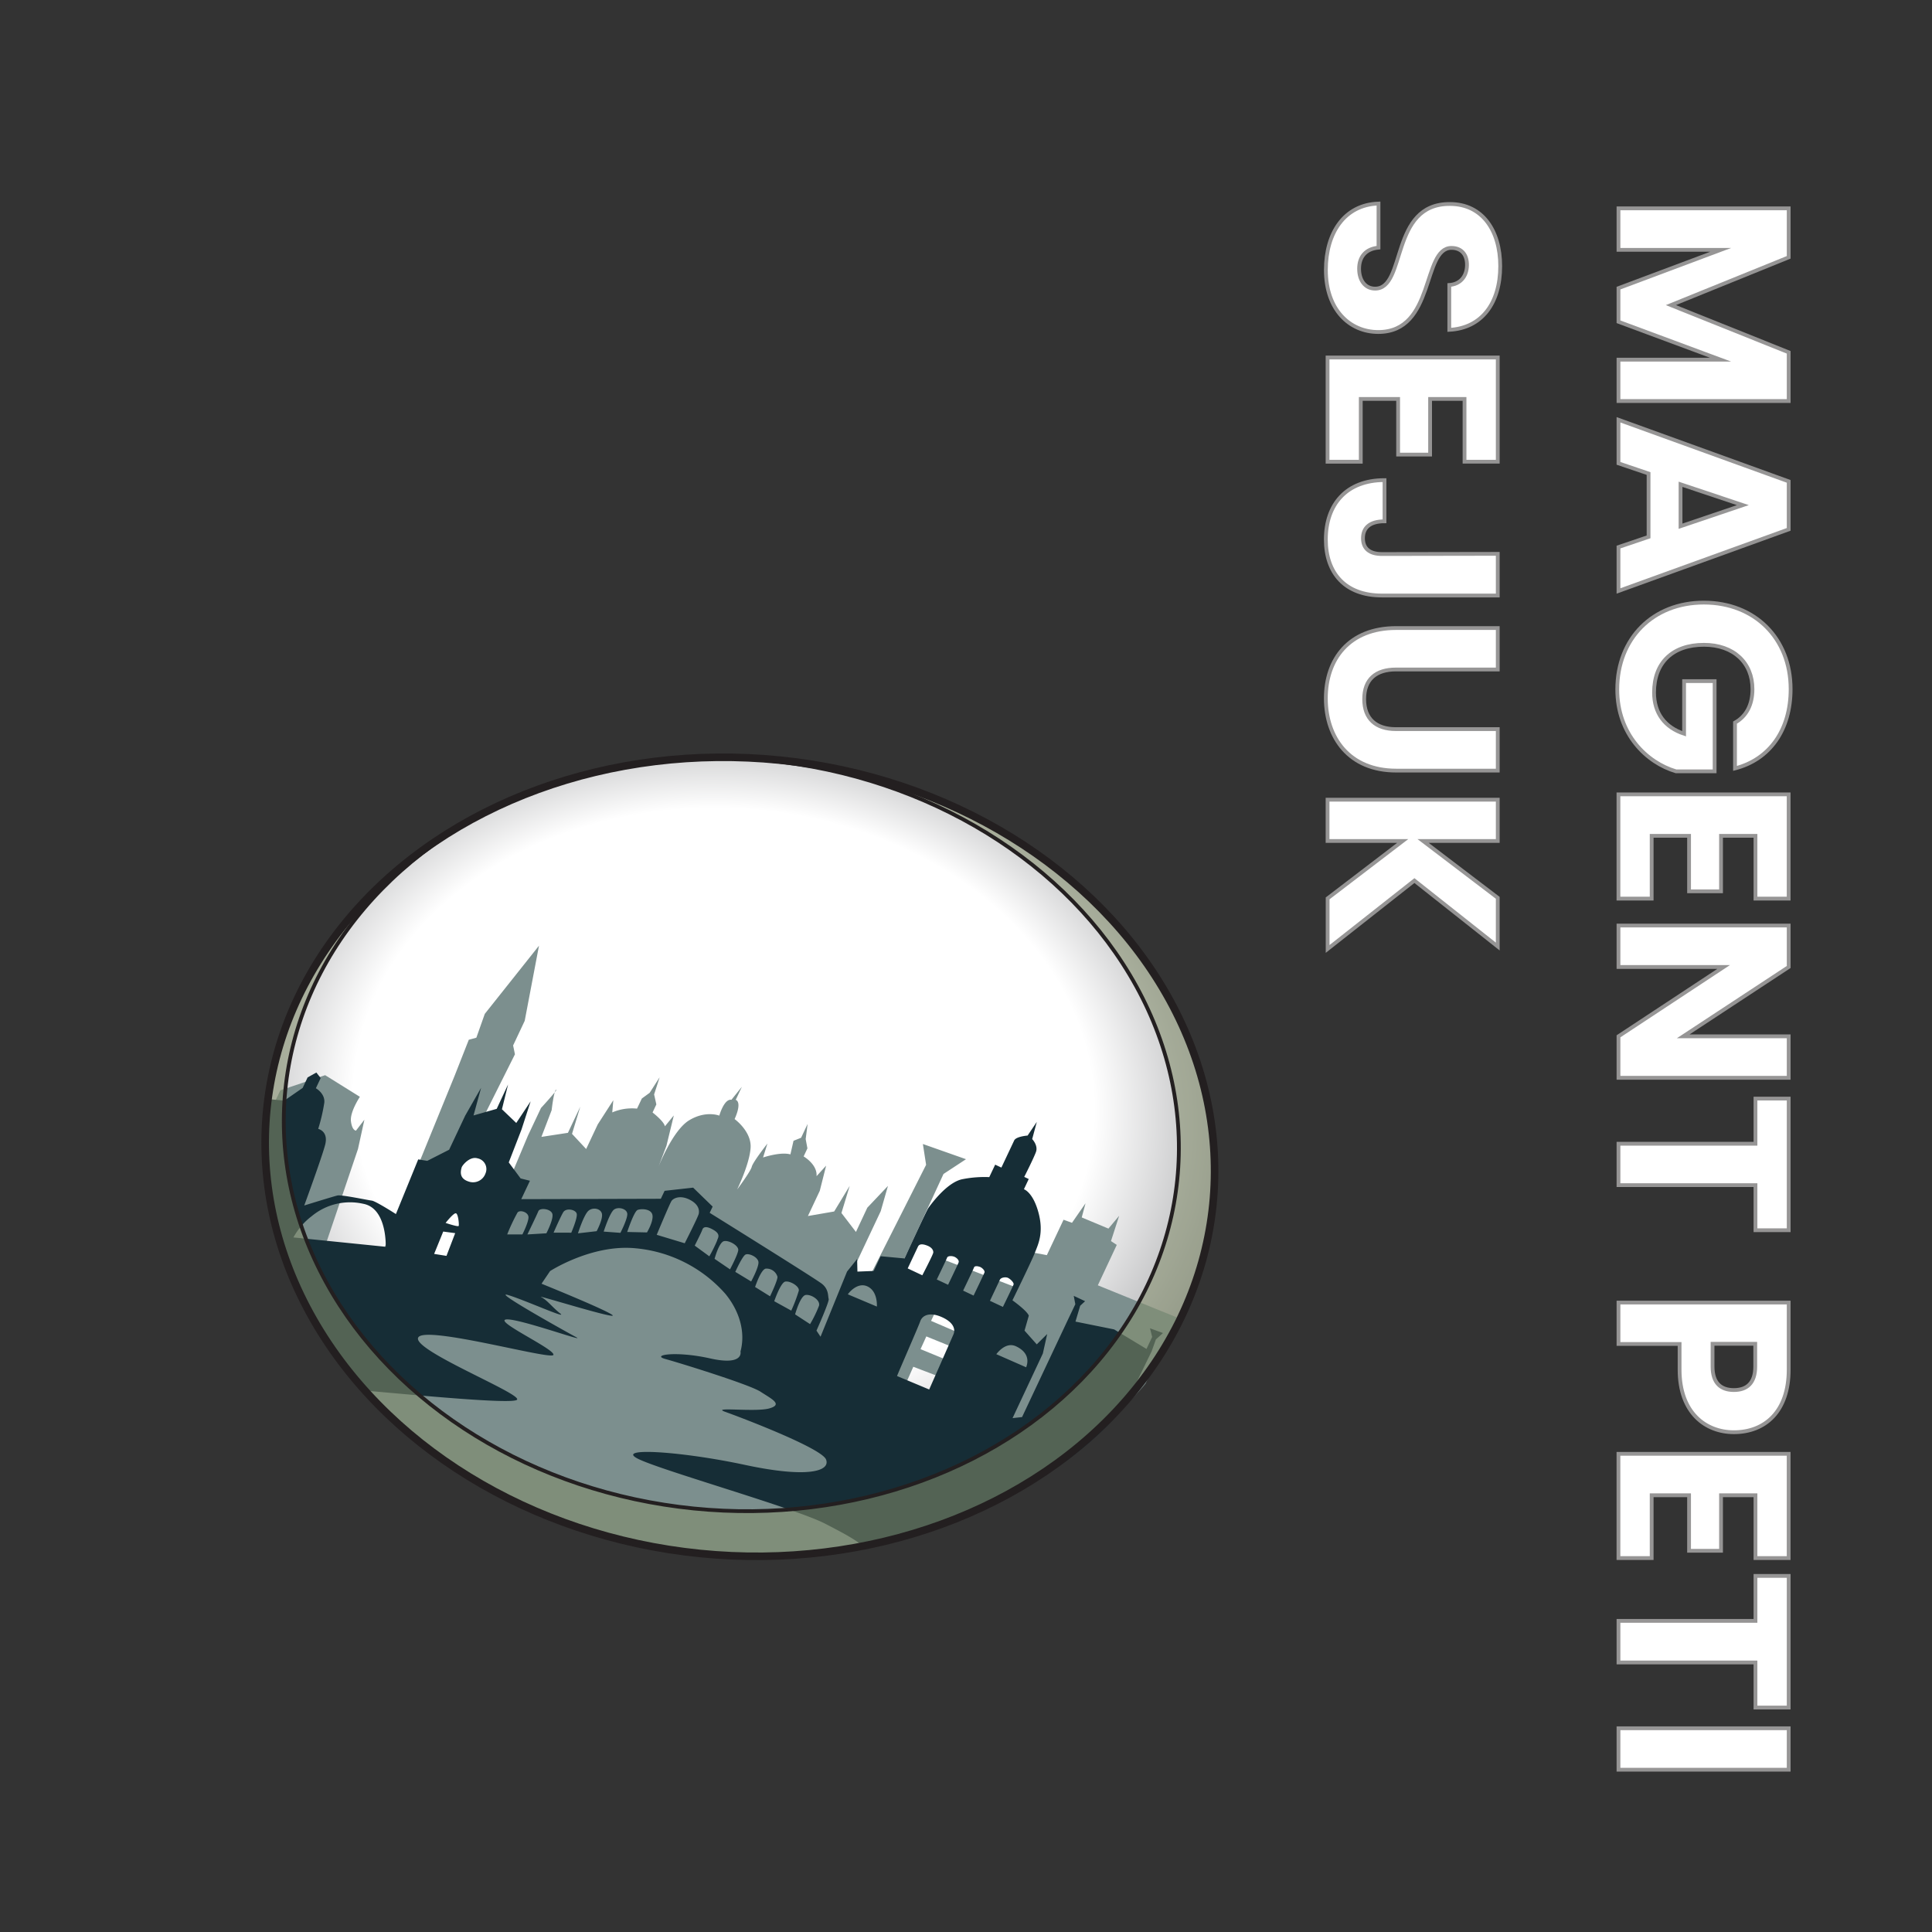
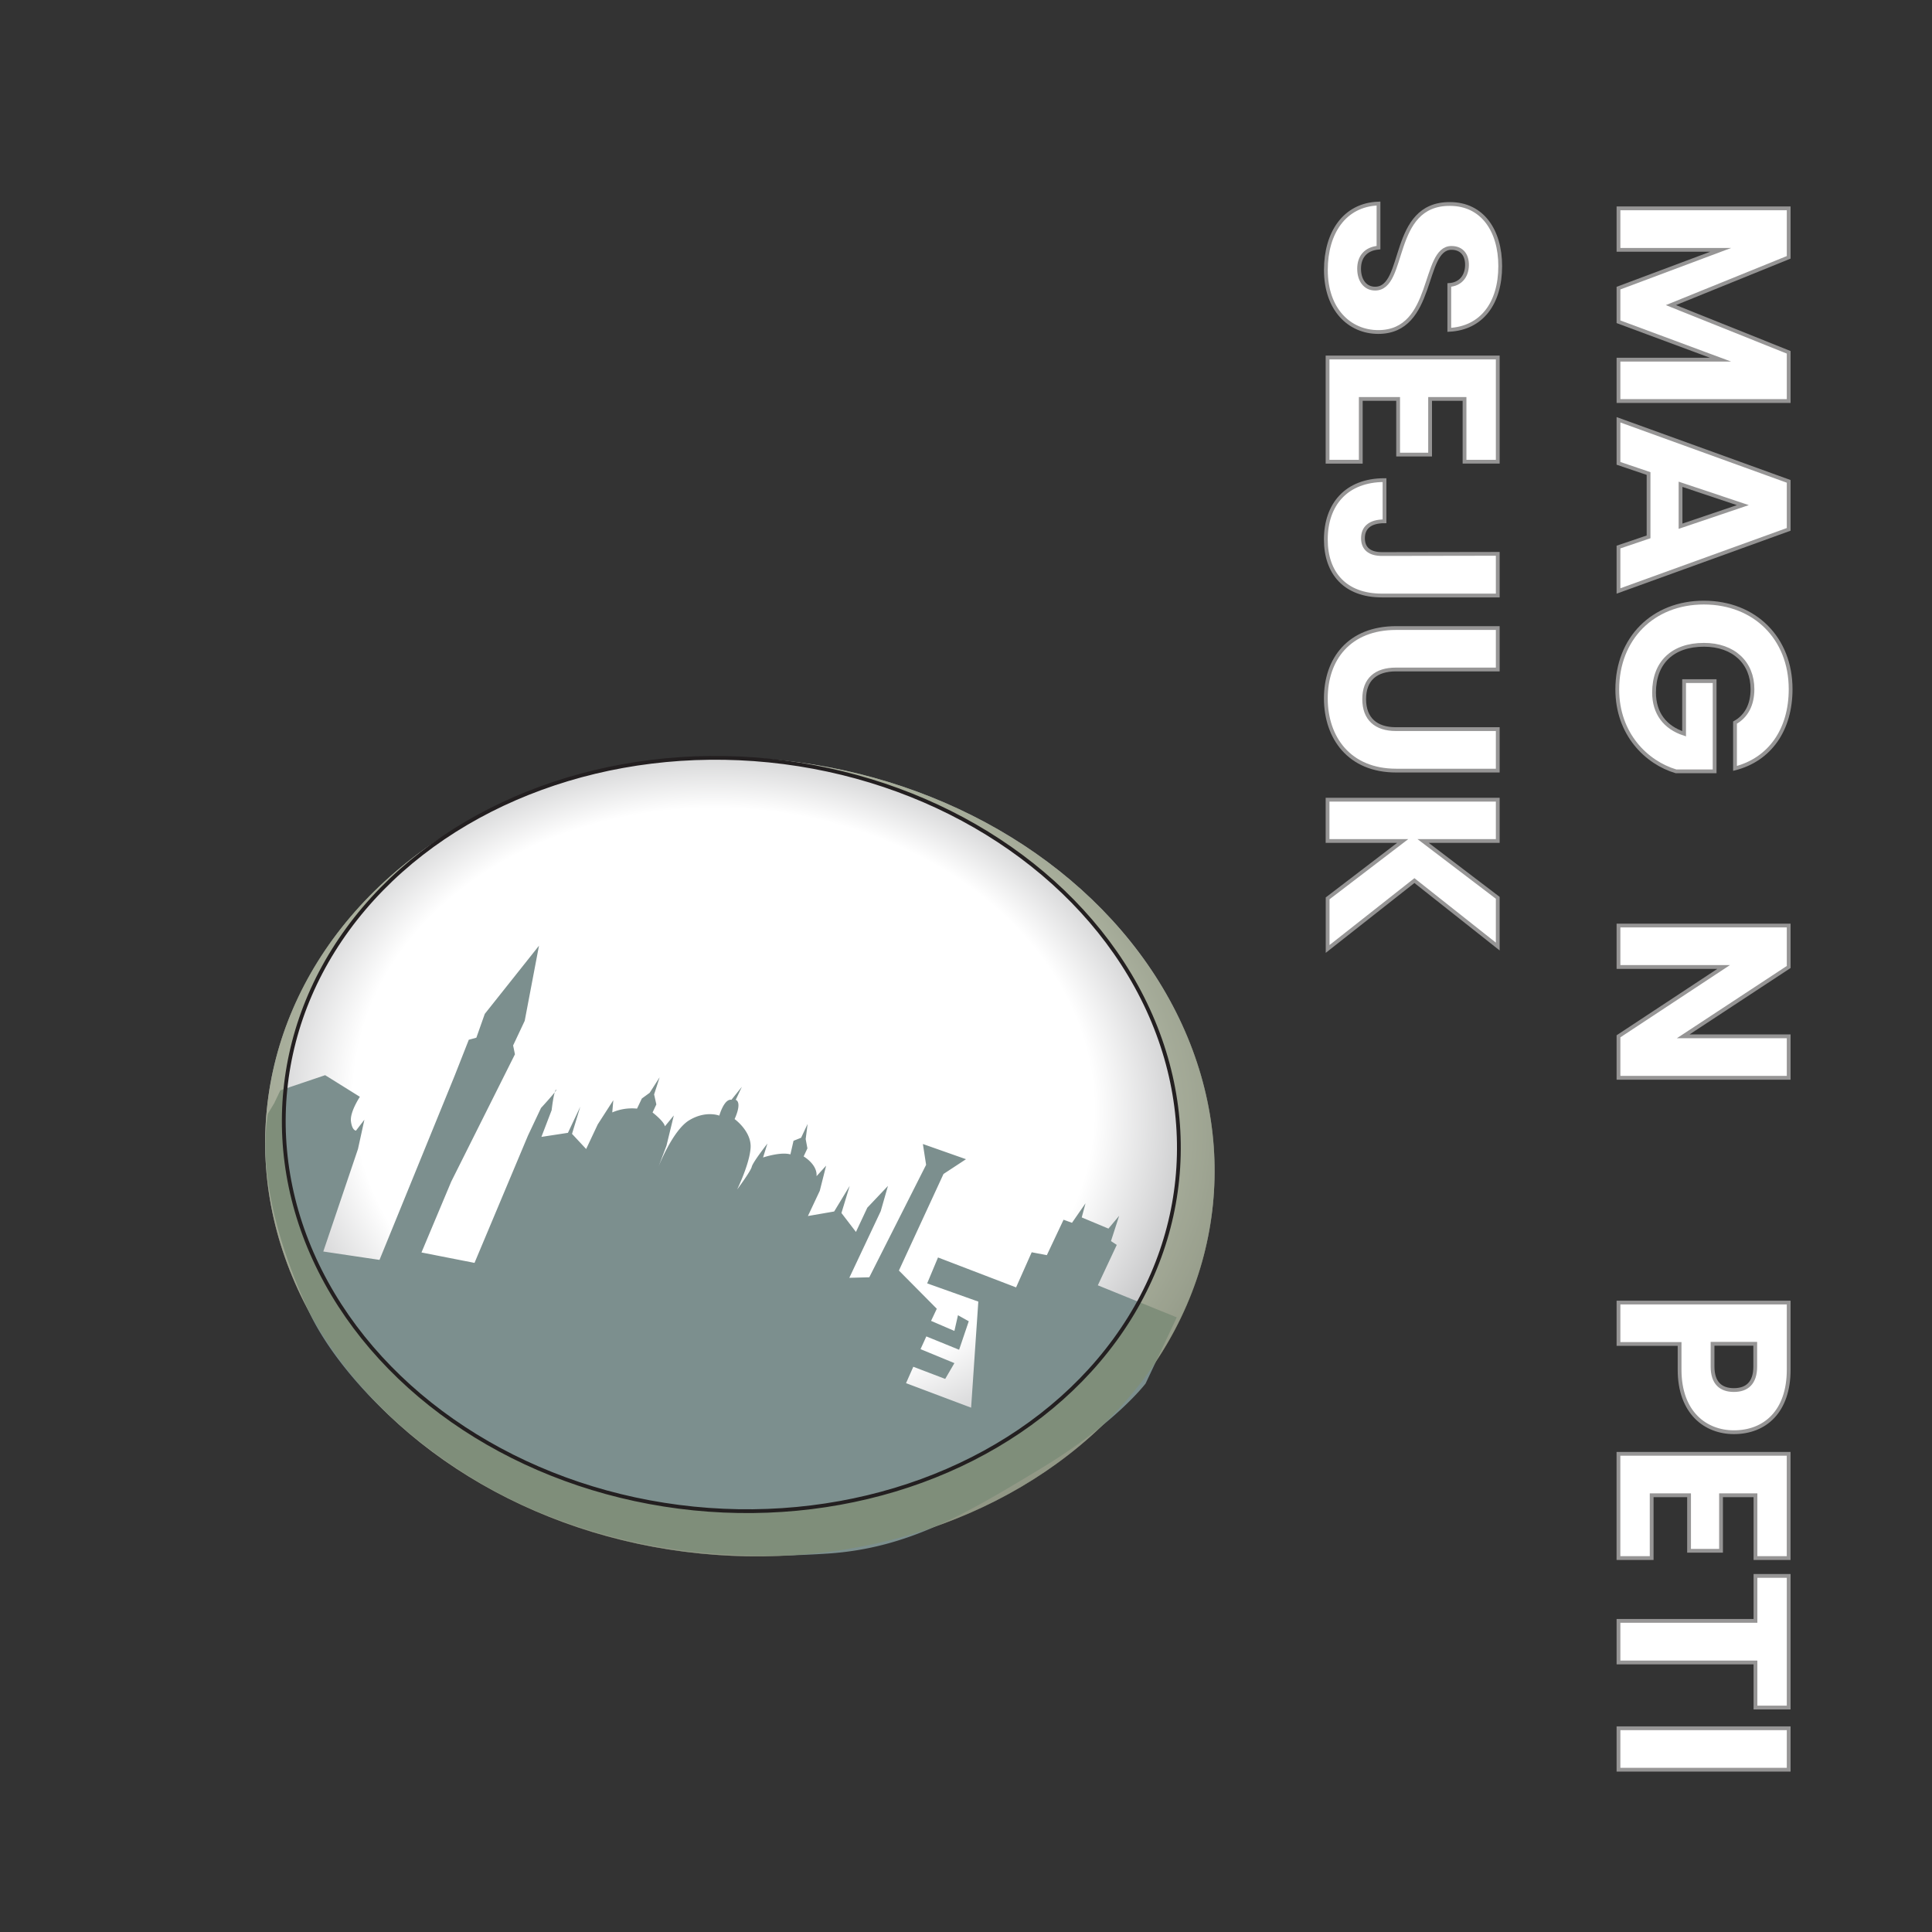
<svg xmlns="http://www.w3.org/2000/svg" viewBox="0 0 510 510">
  <rect x="0" y="0" width="510" height="510" fill="#333333" stroke="none" />
  <defs>
    <style>.cls-1{fill:#fff;stroke:#969595;}.cls-1,.cls-5,.cls-6{stroke-miterlimit:10;}.cls-2{fill:#3f473f;}.cls-3{fill:#728c92;}.cls-4{fill:#abb6be;}.cls-5,.cls-6{fill:none;stroke:#231f20;}.cls-6{stroke-width:2px;}.cls-7{fill:url(#radial-gradient);}.cls-8{fill:#7c8f8e;}.cls-9{fill:#162d36;}.cls-10{fill:#838d6b;opacity:0.56;}</style>
    <radialGradient id="radial-gradient" cx="194.83" cy="304.17" fx="176.125" r="127.05" gradientTransform="matrix(-1, 0.06, -0.07, -1.26, 418, 671.71)" gradientUnits="userSpaceOnUse">
      <stop offset="0.61" stop-color="#fff" />
      <stop offset="1" stop-color="#808184" />
    </radialGradient>
  </defs>
  <g id="A:_80-85" data-name="A: 80-85">
    <path class="cls-1" d="M472.17,55V67.93l-31.1,12.61L472.17,93v12.86H427.24V94.94h26.94l-26.94-10V76.06l27-10.11h-27V55Z" />
    <path class="cls-1" d="M435.18,141.72V125l-7.94-2.69V110.81l44.93,16.26v12.67L427.24,156V144.41Zm24.89-8.38-16.45-5.5v11.07Z" />
    <path class="cls-1" d="M458,202.84V190.75c3-1.67,4.61-4.74,4.61-8.83,0-7-5-11.71-12.8-11.71-8.32,0-13.18,4.73-13.18,12.6,0,5.44,2.87,9.22,7.93,10.88V179.8h8.06v23.81H442.41c-7.74-2.3-15.49-9.79-15.49-21.63,0-13.44,9.41-22.91,22.85-22.91s22.91,9.41,22.91,22.85C472.68,192.67,467.18,200.48,458,202.84Z" />
-     <path class="cls-1" d="M463.4,237.21V220.64h-9.09v14.65h-8.44V220.64H436v16.57h-8.77V209.69h44.93v27.52Z" />
    <path class="cls-1" d="M472.17,284.51H427.24V273.56L455,255.26H427.24V244.32h44.93v10.94l-27.84,18.3h27.84Z" />
-     <path class="cls-1" d="M472.17,290v34.75H463.4v-11.9H427.24V301.92H463.4V290Z" />
    <path class="cls-1" d="M443.37,361.56v-6.78H427.24V343.84h44.93v17.72c0,11-6.21,16.51-14.47,16.51C450.28,378.07,443.37,373,443.37,361.56Zm8.7-.83c0,4.35,2.18,6.21,5.63,6.21s5.64-1.86,5.64-6.21v-6H452.07Z" />
    <path class="cls-1" d="M463.4,411.29V394.71h-9.09v14.66h-8.44V394.71H436v16.58h-8.77V383.77h44.93v27.52Z" />
    <path class="cls-1" d="M472.17,416v34.75H463.4v-11.9H427.24V427.87H463.4V416Z" />
    <path class="cls-1" d="M472.17,456.22v10.94H427.24V456.22Z" />
    <path class="cls-1" d="M350,71.26c0-9.66,4.8-17.21,13.89-17.53V65.37c-3.45.32-5.12,2.5-5.12,5.57s1.6,5.25,4.23,5.25c8.31,0,3.83-22.46,19.77-22.34,8.51,0,13.25,7,13.25,16.39,0,9.79-4.87,16.38-13.44,16.83V75.23c2.88-.19,4.61-2.24,4.67-5.18.06-2.63-1.28-4.61-4.1-4.61-7.8,0-4.28,22.2-19.32,22.2C356.27,87.64,350,81.76,350,71.26Z" />
    <path class="cls-1" d="M386.6,121.88V105.31h-9.09V120h-8.44V105.31h-9.86v16.57h-8.77V94.37h44.93v27.51Z" />
    <path class="cls-1" d="M395.37,146.2v11H364.78c-9.67,0-14.79-5.89-14.79-14.79,0-9.21,5.38-15.67,15.49-15.67v10.87c-3.84,0-5.69,1.67-5.69,4.48,0,2.63,1.66,4.16,5,4.16Z" />
    <path class="cls-1" d="M395.37,165.79v10.94H368.49c-5.31,0-8.38,2.62-8.38,7.81s3.07,7.93,8.38,7.93h26.88v10.95H368.55c-12.41,0-18.56-8.71-18.56-19.07s6.15-18.56,18.56-18.56Z" />
    <path class="cls-1" d="M370.28,222H350.44V211.1h44.93V222H375.66l19.71,15v12.86l-22-17.41-22.91,18.05V237.15Z" />
    <g id="_84_magnet" data-name="84 magnet">
      <path class="cls-2" d="M249.54,311.19c2.49-24.69-19.36-47.12-48.8-50.09s-55.34,14.64-57.83,39.33l-.67,6.67c-2.5,24.69,19.35,47.12,48.8,50.09s55.34-14.64,57.83-39.33Z" />
      <path class="cls-3" d="M205.15,261.7c35.77,3.89,45.85,37.72,44.39,49.49-3,24.63-28.38,42.3-57.83,39.33S141.12,326,143.35,301.3C145.21,280.58,161.29,256.93,205.15,261.7Z" />
      <ellipse class="cls-4" cx="196.49" cy="303.64" rx="38.56" ry="47.31" transform="translate(-128.79 461.75) rotate(-83.02)" />
      <ellipse class="cls-5" cx="196.49" cy="303.64" rx="38.56" ry="47.31" transform="translate(-128.79 461.75) rotate(-83.02)" />
      <path class="cls-5" d="M249.54,311.19c-2.49,24.69-28.38,42.3-57.83,39.33s-51.29-25.4-48.8-50.09" />
      <path class="cls-6" d="M249.54,311.19c2.49-24.69-19.36-47.12-48.8-50.09s-55.34,14.64-57.83,39.33l-.67,6.67c-2.5,24.69,19.35,47.12,48.8,50.09s55.34-14.64,57.83-39.33Z" />
    </g>
    <g id="_84_body_decoration_" data-name="84 body(decoration)">
      <ellipse class="cls-7" cx="195.32" cy="305.38" rx="105.24" ry="125.5" transform="translate(-128.13 469.05) rotate(-84.24)" />
      <path class="cls-8" d="M72.36,291.27,74,287.82l11.83-4L95,289.53s-2.67,4-2.36,6.47,1.33,2.46,1.33,2.46l2.22-2.88L94.5,303.3l-9.16,27.07,14.84,2.21L120,284l3.75-9.53,2-.55,2.22-6.28,14.31-18-3.77,19.83-3.06,6.5.48,2.34-16.81,33.59-7.86,18.72,14,2.75,14.1-33.58,3.45-7.31s4.6-5,4-4.82-1.19,5.4-1.19,5.4l-2.7,7.05,7-1.07,3.26-6.9L151,299.31l3.73,4,3.06-6.5,4.11-6.38-.28,3.22a13.14,13.14,0,0,1,6.54-1l1.27-2.67,2.07-1.51,2.63-4.1-1.46,4.53.59,2.64-1,2.13s3,2.3,3.26,3.65l2.35-2.87-1.94,8-2.12,5.58s3.74-9.66,8.13-12.31,7.94-1.22,7.94-1.22,1.25-4.5,3.21-4.19l2.75-3.43-1.63,3.46s1.81.35-.29,5.07c0,0,4.5,3.24,4.22,7.58s-3.55,11-3.55,11,3.57-4.77,3.86-6,4.13-6.12,4.13-6.12l-1.15,3.68s4.59-1.56,7.22-.82l.82-3.59,2-.8,1.72-3.65-.51,4,.46,2.45-1,2.13s3.66,2.1,3.41,5.21l2.53-2.78-1.68,6.65L213.27,321l6.93-1.2,4.1-6.76-2.18,7.16,3.83,5,3-6.4,5.45-5.75-1.91,6.67-8.29,17.59,5.27-.14,15-29.69-.85-5.49L255,306l-5.94,3.9-11.77,25.49,10,10.09-1.51,3.2,6.16,2.65.94-4.14,2.85,1.59-2.55,7.52-8.65-3.52L243,356.14l8.94,3.69L249.51,364l-8.42-3.21-1.92,4.33,17.18,6.47,1.9-28-13.5-4.81,2.86-6.84,20.61,7.9,4.12-9.27,4,.76,4.41-9.35,2.23.81,3.57-5.15-1,3.73,7.05,2.95,2.83-3.38-2.16,6.68,1.53,1-5,10.67,20.84,8.46-8.23,17.47s-7.95,10.53-27.57,22.39-35,21.1-56.3,22.49-47.93,1.05-77.22-11.34-51.91-35.41-60-53S68.25,309.5,70.71,294Z" />
-       <path class="cls-9" d="M307,351.89l-3.43-1.25.57,2.28-1.49,3.17-8.55-5.16-10.2-2.06,1.24-4.18,1.3-1.21-3-1.41.42,2.21-1.91,4L269.8,374.07l-2.51.28,8-17.07,1.14-5.13-2.75,2.73-3.23-3.63,1.13-3.95c-.48-1.32-4.32-4.05-4.32-4.05s5.17-10.56,5.93-12.58,2.41-5.09.95-10.54-3.85-6.2-3.85-6.2l1.27-2.7-1.19-.56s2.48-4.87,3.1-6.59-1-3.39-1-3.39l1.22-4.54-2.43,3.61s-3,.22-3.53,1.27l-3.39,7.18-1.64-.77-1.56,3.29a29.88,29.88,0,0,0-7,.53c-4.2.76-8.58,6.94-9.08,7.62s-6.29,13.32-6.29,13.32l-6.31-.59-1.83,3.89-4.29.17-.08-3.33-2.66,3.32-7,17.2-1.07-1.61s3.45-7.71,3.22-8.37.09-2.52-1.8-4-29.61-18.72-29.61-18.72l.78-1.65-5.15-5-7.53.84-1,2.1-36.84.1,2.29-4.86-2.46-.61-3.13-4.23,3.36-8.67,2.42-7.46-3.8,5.72-3.78-3.62,1.62-6.55-3,6.44L125,294.45l2-7.3-4.2,7.35-4.24,9-5.78,2.94-2.38-.39-5.89,14.43s-5.34-3.43-6.38-3.55-8-1.6-9.06-1.35-8.76,2.64-8.76,2.64,4.47-12.17,5.49-15.9S84,298,84,298a47.87,47.87,0,0,0,1.61-6.92c.24-2.44-2.23-3.81-2.23-3.81l1.27-2.69-1.14-1.46-2.31,1.29-1.3,2.77-4.86,3.36-4-.39c-3.73,32.1,8.83,57.85,26.08,77,13.68,1.21,38.14,3.56,39.35,2.35,1.53-1.53-27.82-13.12-26.07-16.43s35.05,6,35.68,4.6-15.24-8.7-12.62-9.34S155,354.54,152.13,353s-22.52-12.51-18-11.14,15.83,6.49,13.77,4.88-3.52-3.62-5.08-4.36,20.76,6.22,18.82,4.74-18.69-8.25-18.69-8.25l2.26-3.34s11.12-7.21,22.71-6a35.91,35.91,0,0,1,23.55,12c3.74,4.54,5.38,10.13,4,15.24,0,0,1,3.84-8,1.82s-15.7-.91-11.84.15,22.26,6.75,25.12,8.63,6.06,3.35,2.35,4.41-15.65-.51-11.66.91,25.45,9.56,26.62,12.59-4.66,5-21.38,1.42S162.55,382,168.25,385s41.6,13.08,49.61,17.24c4.43,2.29,8.53,4.41,10.47,6.38,2.58-.51,5.15-1.09,7.71-1.77,43.5-11.51,61-35.83,61-35.83L304,356.72l1.13-3.15ZM77.45,326.65A17.9,17.9,0,0,1,82.33,321a15.82,15.82,0,0,1,13.6-3.22c6.3,1.22,5.89,11.34,5.89,11.34Zm44.42-18.49c.17-.57,2.15-3,4.18-2.39a2.89,2.89,0,0,1,2.1,4,3.48,3.48,0,0,1-4.31,2.17C121.75,311.31,121.32,310,121.87,308.16Zm-1.52,12.12c.62.14.87,3,.73,3.33s-3.45-.79-3.45-.79S119.73,320.14,120.35,320.28ZM114.6,331l2.4-5.9,3.16.42-2.3,6Zm23.29-5.14-4,0a49.08,49.08,0,0,1,2.74-5.81c.67-.76,2.94-.07,2.88,1.35S137.89,325.88,137.89,325.88Zm6.33-.3-5,.3s2.48-5.1,2.89-6.13,3.51-.63,3.73.85S144.22,325.58,144.22,325.58Zm1.91-.17s1.79-4.11,2.54-5.37,3.32-.73,3.57.38-1.44,5-1.44,5ZM157.5,325l-4.93.57s1.57-5,2.82-6,3.37-.49,3.53,1S157.5,325,157.5,325Zm6.29.44-4.43-.33s1.59-5,2.74-5.82,3.46-.2,3.49,1.19S163.79,325.41,163.79,325.41Zm7-.11-5.22-.12s1.79-5.42,2.74-5.81,3.67-.33,3.93,1.39S170.8,325.3,170.8,325.3Zm10,2.87-7.43-2.24s3.4-8.18,3.9-8.93,2.29-1.6,4.76-.36,2.63,2.85,2.43,3.75S180.76,328.17,180.76,328.17Zm6.49,3.46-3.89-2.85s1.78-3.5,2-4.18.93-1.16,3,.06,1,2.2.89,2.85A38.58,38.58,0,0,1,187.25,331.63Zm5.46,3.44-4.11-2.8s1.16-4.34,2.46-4.66,3.92,1.16,3.79,2.38S192.71,335.07,192.71,335.07Zm5.58,3.2-4.22-2.56s1.8-4,2.64-4.53,3.41.62,3.48,2S198.29,338.27,198.29,338.27Zm5,3.92-4-2.49c.11-.24,1.5-4.54,2.79-4.84a3,3,0,0,1,3.13,2.17C205.24,338.14,203.27,342.19,203.27,342.19Zm1.06,1.27s1.66-4.88,2.88-5.17,3.78,1.19,3.61,2.37a40.31,40.31,0,0,1-2,5.28Zm9.51,6.08-4-2.61s1.36-4.92,2.8-5.12,3.9,1.33,3.51,2.84A32.91,32.91,0,0,1,213.84,349.54Zm9.92-7.9c.07-.16,2.5-3.41,5.24-2.06s2.42,5.29,2.42,5.29Zm19.71-5-3.91-1.84,2.71-5.75c.34-.73,1.19-.77,2.48-.26s1.62,1.31,1.56,1.85S243.47,336.64,243.47,336.64Zm3.77,1.08s2.52-5.2,2.71-5.74,1.26-.5,1.86-.28,1.41.92,1.19,1.52-2.78,5.9-2.78,5.9ZM236.8,363.24c0-.18,5.57-12.88,6.13-14.47s2.5-2.46,5.57-1.14,3.82,3.14,3.18,4.63-6.4,14.53-6.4,14.53ZM257,342l-2.76-1.31s2.68-5.55,2.86-6.08,1-.38,1.56-.19,1.4,1,1.22,1.49S257,342,257,342Zm7.77,3-3.45-1.62,2.63-5.57c.28-.59,1.51-.78,2.14-.48s1.64,1.27,1.46,1.77S264.74,345,264.74,345ZM263,357.47c.13-.13,2.43-3.38,5.2-2.08s3.53,3.33,2.68,5.54Z" />
      <path class="cls-10" d="M320.18,318c5.84-57.82-45.33-110.35-114.29-117.31a150,150,0,0,0-29.35-.07,140.49,140.49,0,0,1,26.48.18c65,6.56,113.26,56.08,107.76,110.6s-62.67,93.4-127.68,86.84S69.84,342.14,75.34,287.62c3.51-34.77,28-63.17,62.19-77.49-36.81,15-63.31,45.4-67.07,82.65-5.84,57.83,45.33,110.35,114.29,117.31S314.35,375.81,320.18,318Z" />
-       <ellipse class="cls-6" cx="195.32" cy="305.38" rx="105.24" ry="125.5" transform="translate(-128.13 469.05) rotate(-84.24)" />
      <ellipse class="cls-5" cx="193.06" cy="299.5" rx="99.22" ry="118.32" transform="translate(-124.31 461.51) rotate(-84.24)" />
    </g>
  </g>
</svg>